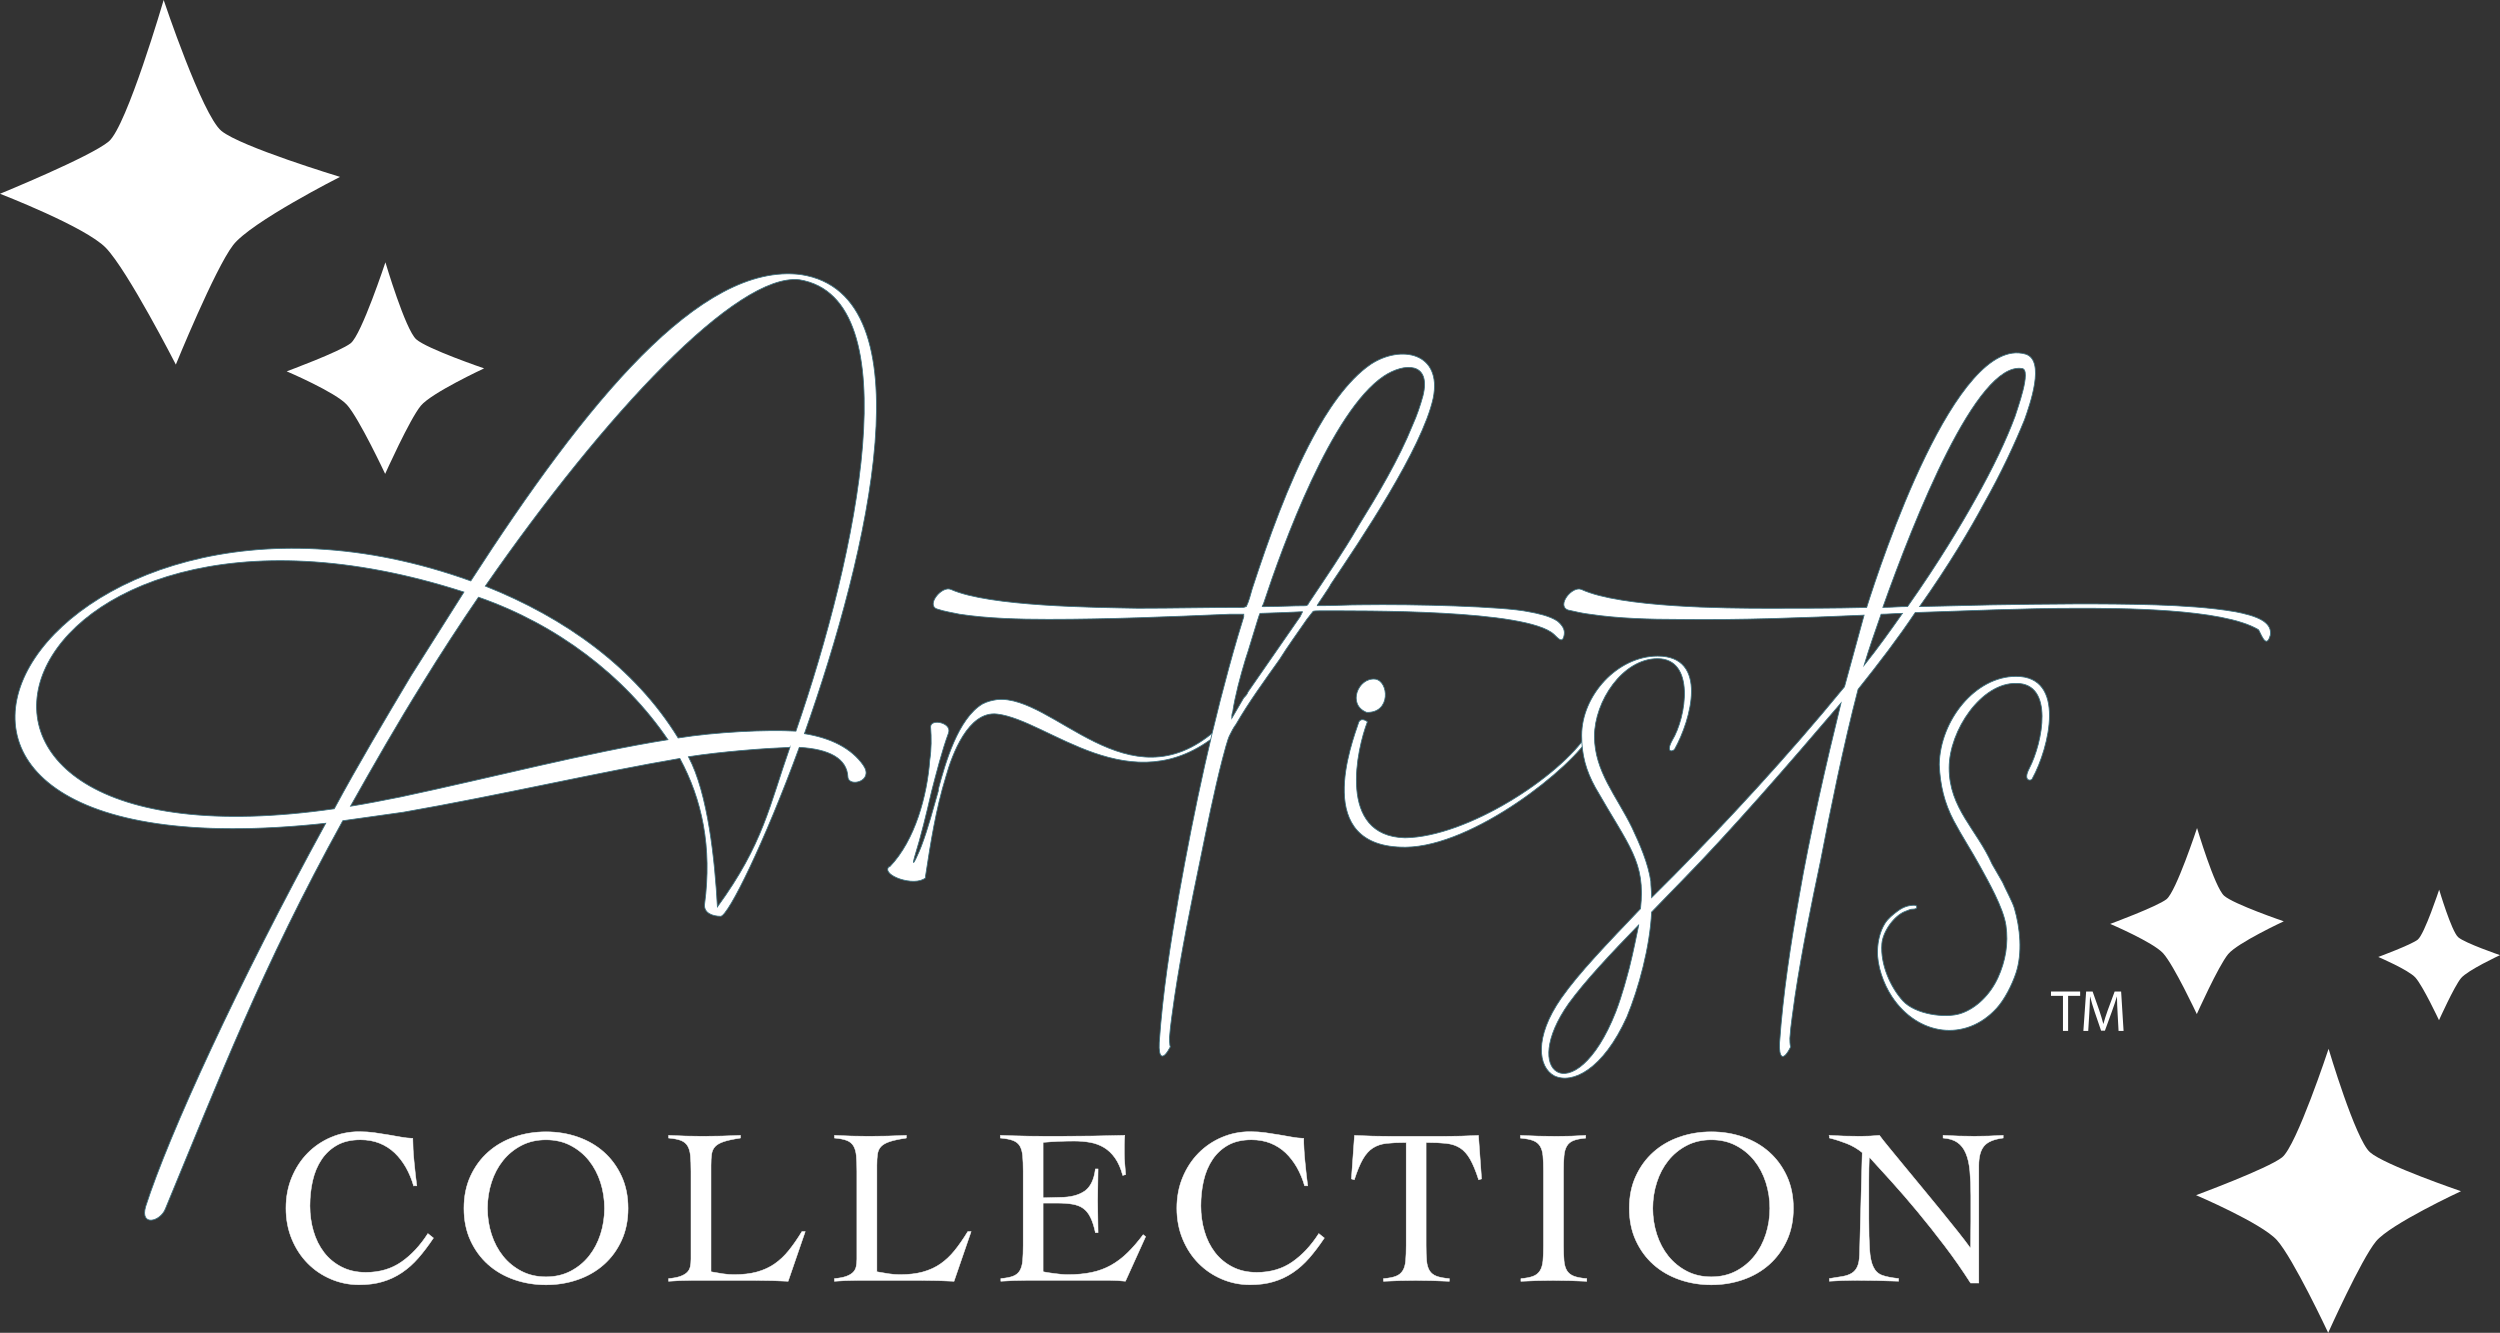
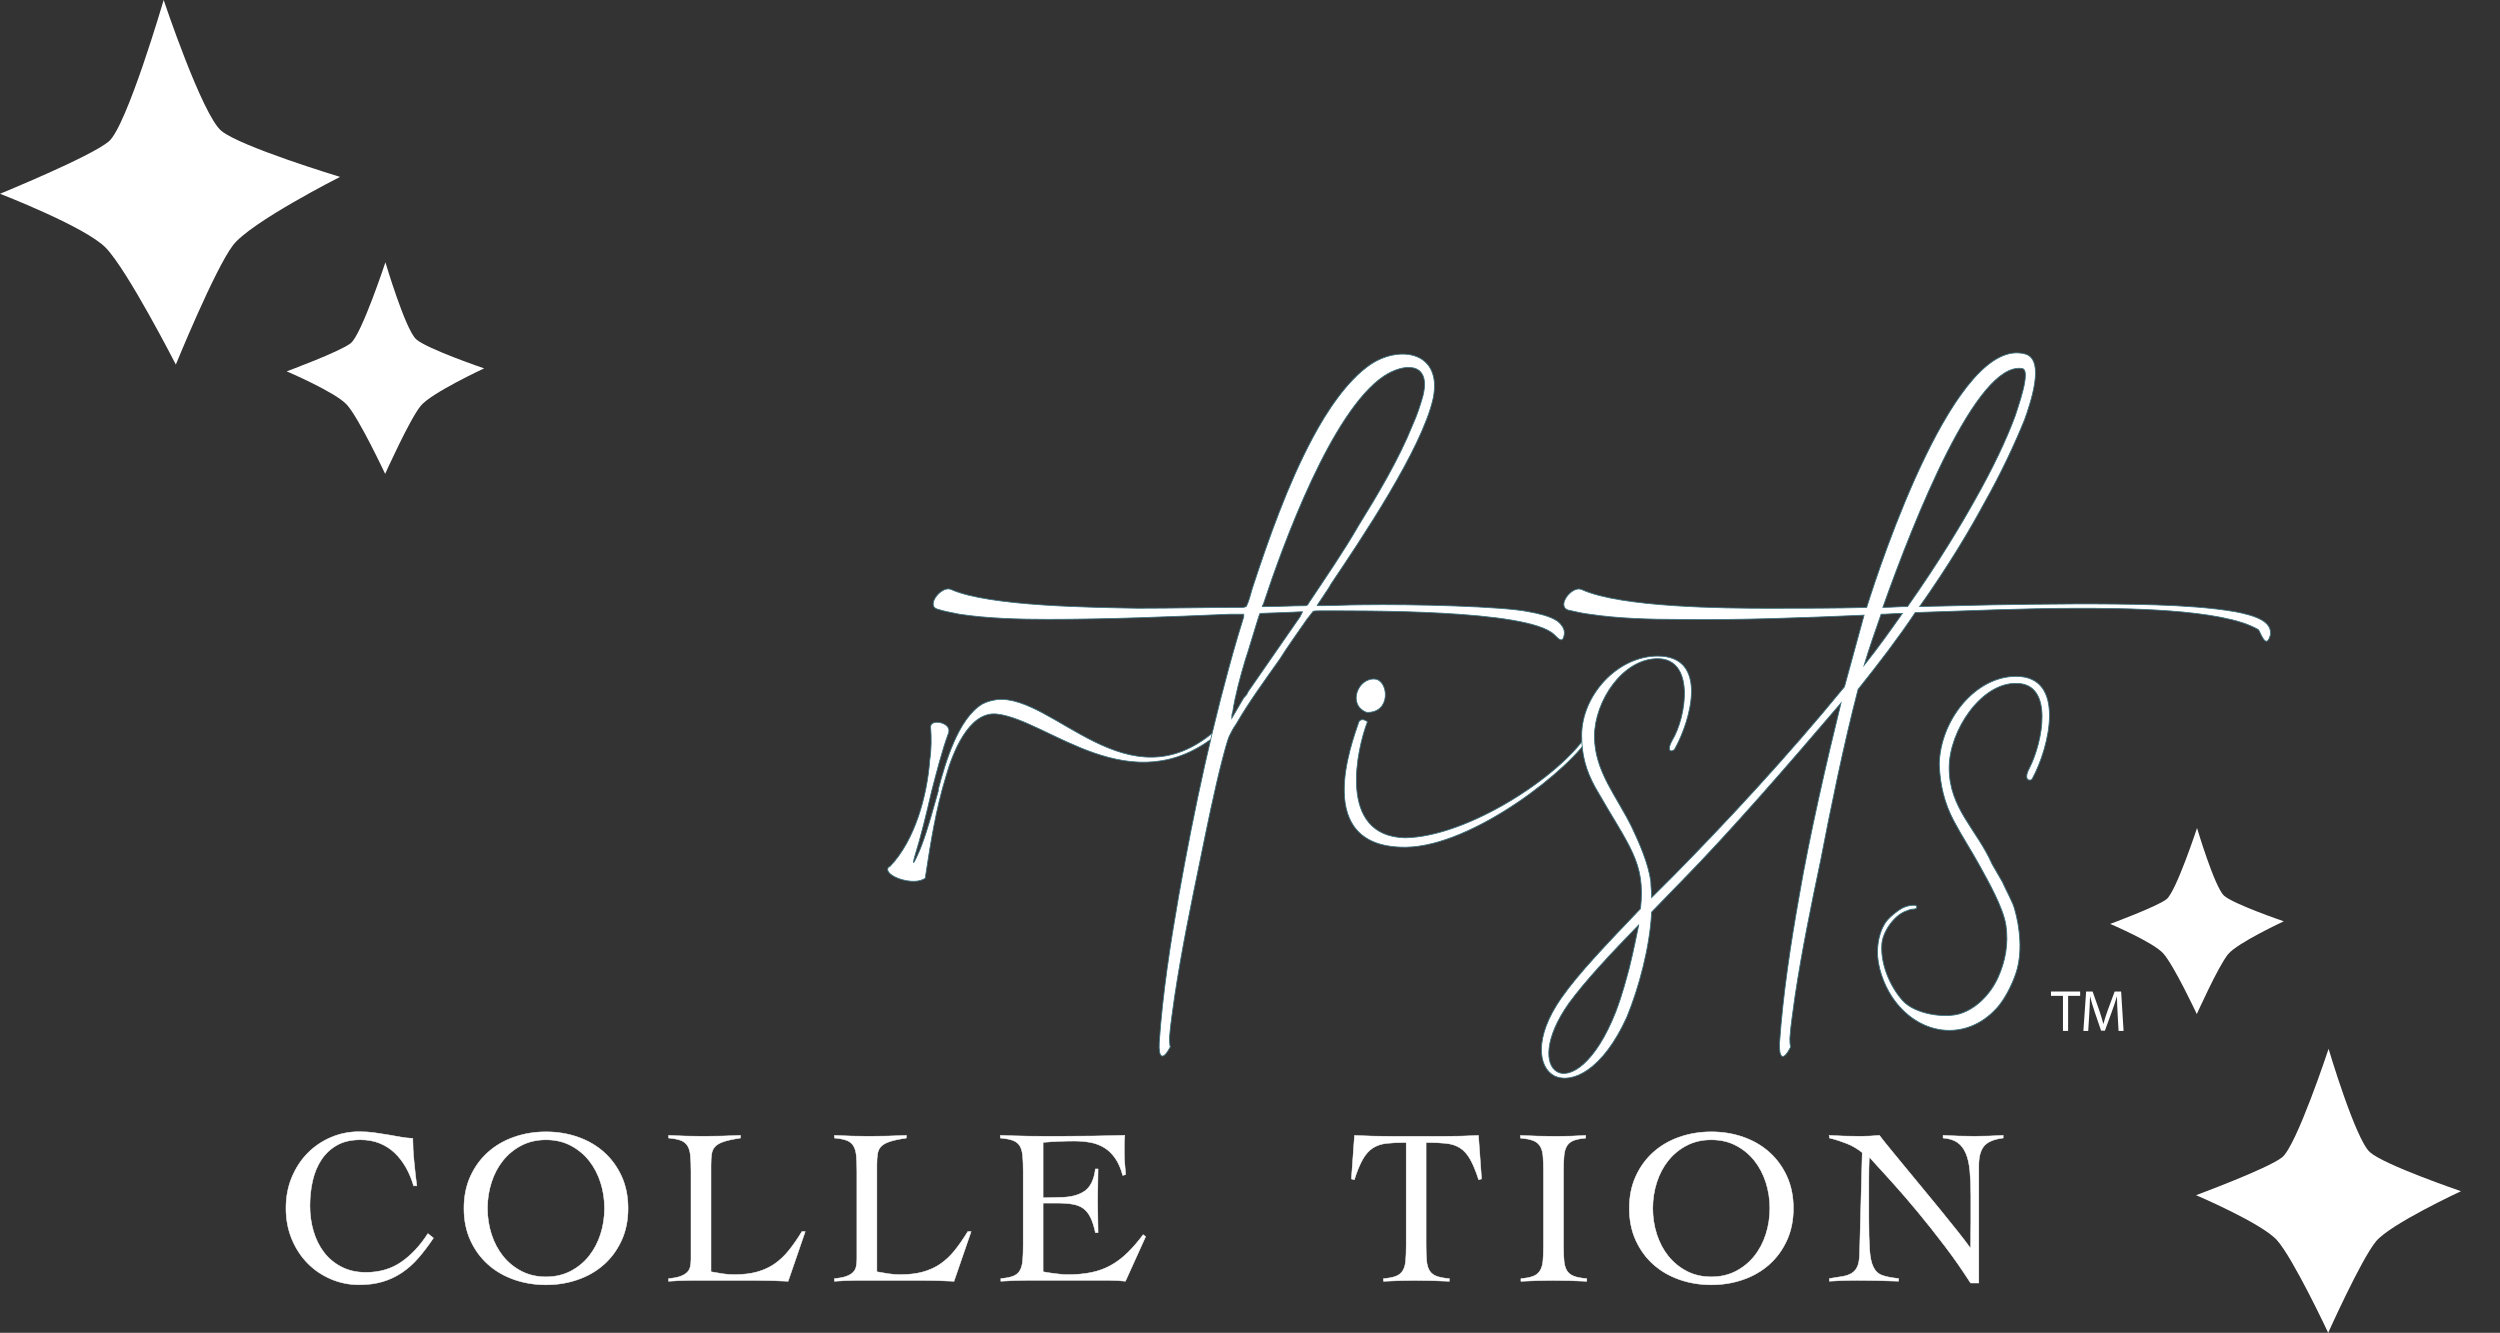
<svg xmlns="http://www.w3.org/2000/svg" id="Layer_2" data-name="Layer 2" viewBox="0 0 768.01 409.44">
  <rect x="0" y="0" width="768.01" height="409.44" fill="#333333" stroke="none" />
  <defs>
    <style> .cls-1 { stroke: #fff; stroke-width: .15px; } .cls-1, .cls-2, .cls-3, .cls-4 { fill: #fff; } .cls-1, .cls-3, .cls-4 { stroke-miterlimit: 10; } .cls-3 { stroke-width: .25px; } .cls-3, .cls-4 { stroke: #3d7180; } .cls-4 { stroke-width: .26px; } </style>
  </defs>
  <g id="Layer_1-2" data-name="Layer 1">
    <g>
      <g>
        <path class="cls-1" d="M127.07,364.32c-.59-2.04-1.37-3.93-2.35-5.66-.98-1.72-2.13-3.22-3.47-4.5-1.34-1.27-2.88-2.26-4.63-2.96-1.75-.7-3.71-1.06-5.89-1.06-2.82,0-5.2.54-7.15,1.63-1.95,1.09-3.55,2.57-4.8,4.43-1.25,1.86-2.16,4.02-2.72,6.47-.57,2.45-.85,5.04-.85,7.77s.36,5.33,1.09,7.8c.73,2.48,1.8,4.64,3.24,6.51,1.43,1.86,3.22,3.35,5.38,4.46,2.16,1.11,4.64,1.67,7.46,1.67,4.22,0,7.87-1.07,10.93-3.2,3.07-2.13,5.78-5.04,8.14-8.72l1.7,1.36c-1.54,2.32-3.09,4.36-4.63,6.13-1.54,1.77-3.22,3.27-5.04,4.49-1.82,1.23-3.79,2.16-5.93,2.79-2.13.64-4.54.95-7.22.95-3.04,0-5.93-.58-8.65-1.74-2.73-1.16-5.11-2.77-7.15-4.84-2.04-2.07-3.67-4.54-4.87-7.43-1.2-2.88-1.81-6.05-1.81-9.5s.6-6.62,1.81-9.5c1.2-2.88,2.83-5.36,4.87-7.43,2.04-2.06,4.43-3.68,7.15-4.84,2.72-1.16,5.61-1.74,8.65-1.74,1.68,0,3.25.1,4.7.31,1.45.2,2.85.42,4.19.65,1.34.23,2.63.45,3.88.68,1.25.23,2.49.36,3.71.41,0,.95.04,2.07.1,3.34.07,1.27.17,2.58.31,3.92.14,1.34.27,2.66.41,3.95.14,1.29.27,2.42.41,3.37h-.95Z" />
        <path class="cls-1" d="M142.53,371.2c0-3.68.67-6.97,2.01-9.88,1.34-2.91,3.14-5.37,5.42-7.39,2.27-2.02,4.94-3.57,8-4.63,3.07-1.07,6.33-1.6,9.78-1.6s6.71.53,9.77,1.6c3.07,1.07,5.73,2.61,8,4.63,2.27,2.02,4.08,4.49,5.42,7.39,1.34,2.91,2.01,6.2,2.01,9.88s-.67,6.97-2.01,9.88c-1.34,2.91-3.14,5.37-5.42,7.39-2.27,2.02-4.94,3.57-8,4.63-3.06,1.07-6.32,1.6-9.77,1.6s-6.71-.53-9.78-1.6c-3.06-1.07-5.73-2.61-8-4.63-2.27-2.02-4.08-4.48-5.42-7.39-1.34-2.91-2.01-6.2-2.01-9.88ZM149.75,371.2c0,2.77.41,5.43,1.23,7.97.82,2.54,2,4.78,3.54,6.71,1.54,1.93,3.43,3.47,5.65,4.63,2.22,1.16,4.75,1.74,7.56,1.74s5.34-.58,7.56-1.74c2.22-1.16,4.11-2.7,5.65-4.63,1.54-1.93,2.72-4.17,3.54-6.71.82-2.54,1.23-5.2,1.23-7.97s-.41-5.43-1.23-7.97c-.82-2.54-2-4.78-3.54-6.71-1.54-1.93-3.43-3.47-5.65-4.63-2.22-1.16-4.75-1.74-7.56-1.74s-5.34.58-7.56,1.74c-2.22,1.16-4.11,2.7-5.65,4.63-1.55,1.93-2.73,4.17-3.54,6.71-.82,2.55-1.23,5.2-1.23,7.97Z" />
        <path class="cls-1" d="M227.48,349.61c-2.18.32-3.88.68-5.11,1.09-1.22.41-2.12.92-2.69,1.53-.57.61-.92,1.39-1.06,2.32-.14.93-.2,2.08-.2,3.44v32.7c1.23.23,2.42.43,3.58.61,1.16.18,2.33.27,3.51.27,2.68,0,5.02-.27,7.02-.82,2-.55,3.79-1.36,5.38-2.45,1.59-1.09,3.05-2.46,4.39-4.12,1.34-1.66,2.69-3.6,4.05-5.83h1.02l-5.25,15.26c-1.63-.09-3.28-.16-4.94-.2-1.66-.05-3.3-.07-4.94-.07h-20.03c-1.14,0-2.27.02-3.41.07-1.14.04-2.27.11-3.41.2v-.82c1.5-.14,2.69-.36,3.58-.68.89-.32,1.58-.71,2.08-1.19.5-.48.83-1.06.99-1.74.16-.68.24-1.47.24-2.38v-26.98c0-1.91-.06-3.48-.17-4.73-.11-1.25-.4-2.26-.85-3.03-.45-.77-1.14-1.34-2.04-1.7-.91-.36-2.18-.61-3.82-.75v-.82c1.77.09,3.53.16,5.28.21,1.75.05,3.51.07,5.28.07,1.91,0,3.82-.02,5.76-.07,1.93-.05,3.85-.11,5.76-.21v.82Z" />
        <path class="cls-1" d="M278.44,349.61c-2.18.32-3.88.68-5.11,1.09-1.22.41-2.12.92-2.69,1.53-.57.61-.92,1.39-1.06,2.32-.14.93-.2,2.08-.2,3.44v32.7c1.23.23,2.42.43,3.58.61,1.16.18,2.33.27,3.51.27,2.68,0,5.02-.27,7.02-.82,2-.55,3.79-1.36,5.38-2.45,1.59-1.09,3.05-2.46,4.39-4.12,1.34-1.66,2.69-3.6,4.05-5.83h1.02l-5.25,15.26c-1.63-.09-3.28-.16-4.94-.2-1.66-.05-3.3-.07-4.94-.07h-20.03c-1.14,0-2.27.02-3.41.07-1.14.04-2.27.11-3.41.2v-.82c1.5-.14,2.69-.36,3.58-.68.89-.32,1.58-.71,2.08-1.19.5-.48.83-1.06.99-1.74.16-.68.24-1.47.24-2.38v-26.98c0-1.91-.06-3.48-.17-4.73-.11-1.25-.4-2.26-.85-3.03-.45-.77-1.14-1.34-2.04-1.7-.91-.36-2.18-.61-3.82-.75v-.82c1.77.09,3.53.16,5.28.21,1.75.05,3.51.07,5.28.07,1.91,0,3.82-.02,5.76-.07,1.93-.05,3.85-.11,5.76-.21v.82Z" />
        <path class="cls-1" d="M320.47,390.69c.41.09.91.18,1.5.27.59.09,1.23.18,1.91.27.68.09,1.38.17,2.11.24.73.07,1.41.1,2.04.1,2.72,0,5.17-.23,7.32-.68,2.16-.45,4.13-1.18,5.93-2.18,1.79-1,3.48-2.27,5.07-3.82,1.59-1.54,3.2-3.41,4.84-5.59l.75.61-6.2,13.69c-.77-.09-1.57-.16-2.39-.2-.82-.05-1.61-.07-2.38-.07h-25.61c-1.32,0-2.63.02-3.95.07-1.32.04-2.63.11-3.95.2v-.82c1.63-.14,2.91-.39,3.81-.75.91-.36,1.59-.93,2.04-1.7.45-.77.74-1.78.85-3.03.11-1.25.17-2.83.17-4.73v-22.75c0-1.91-.06-3.48-.17-4.73-.11-1.25-.4-2.26-.85-3.03-.45-.77-1.16-1.34-2.11-1.7-.95-.36-2.25-.61-3.88-.75v-.82c1.54.05,3.01.09,4.39.14,1.39.05,2.81.08,4.29.1,1.48.02,3.04.03,4.7.03h5.62c3.18,0,6.36-.02,9.54-.07,3.18-.05,6.4-.11,9.67-.21-.05.5-.08,1-.1,1.5-.02.5-.04.98-.04,1.43v2.72c0,1,.05,2.01.14,3.03.09,1.02.18,2.15.27,3.37l-.89.27c-.59-2.18-1.37-3.96-2.35-5.35-.98-1.39-2.11-2.46-3.41-3.24-1.3-.77-2.71-1.29-4.26-1.57-1.55-.27-3.18-.41-4.91-.41-3.18,0-6.36.14-9.54.41v17.03c.91,0,1.78-.02,2.62-.07.84-.04,1.71-.07,2.62-.07,3.13,0,5.62-.63,7.46-1.87,1.84-1.25,2.96-3.53,3.37-6.85h.82c0,1.63-.02,3.27-.07,4.9-.05,1.63-.07,3.25-.07,4.84s.02,3.27.07,4.9c.05,1.63.07,3.27.07,4.91h-.82c-.41-1.91-.91-3.46-1.5-4.67-.59-1.2-1.33-2.12-2.21-2.76-.89-.64-1.99-1.07-3.3-1.3-1.32-.23-2.88-.34-4.7-.34h-4.36v21.05Z" />
-         <path class="cls-1" d="M400.79,364.32c-.59-2.04-1.37-3.93-2.35-5.66-.98-1.72-2.14-3.22-3.47-4.5-1.34-1.27-2.89-2.26-4.63-2.96-1.75-.7-3.71-1.06-5.89-1.06-2.82,0-5.2.54-7.16,1.63-1.95,1.09-3.55,2.57-4.8,4.43-1.25,1.86-2.16,4.02-2.73,6.47-.57,2.45-.85,5.04-.85,7.77s.36,5.33,1.09,7.8c.72,2.48,1.8,4.64,3.23,6.51,1.43,1.86,3.22,3.35,5.38,4.46,2.15,1.11,4.64,1.67,7.46,1.67,4.22,0,7.87-1.07,10.93-3.2,3.07-2.13,5.78-5.04,8.14-8.72l1.7,1.36c-1.55,2.32-3.09,4.36-4.63,6.13-1.55,1.77-3.22,3.27-5.04,4.49-1.82,1.23-3.79,2.16-5.93,2.79-2.14.64-4.54.95-7.22.95-3.04,0-5.92-.58-8.65-1.74-2.73-1.16-5.11-2.77-7.16-4.84-2.04-2.07-3.67-4.54-4.87-7.43-1.2-2.88-1.81-6.05-1.81-9.5s.6-6.62,1.81-9.5c1.2-2.88,2.83-5.36,4.87-7.43,2.05-2.06,4.43-3.68,7.16-4.84,2.72-1.16,5.61-1.74,8.65-1.74,1.68,0,3.25.1,4.7.31,1.45.2,2.85.42,4.19.65,1.34.23,2.63.45,3.88.68,1.25.23,2.49.36,3.71.41,0,.95.03,2.07.1,3.34.07,1.27.17,2.58.31,3.92.14,1.34.27,2.66.41,3.95.14,1.29.27,2.42.41,3.37h-.95Z" />
        <path class="cls-1" d="M425.04,392.8c1.64-.14,2.91-.39,3.82-.75.91-.36,1.6-.93,2.08-1.7.48-.77.77-1.78.88-3.03.11-1.25.17-2.83.17-4.73v-31.61c-2.41,0-4.42.09-6.03.27-1.61.18-3.01.65-4.19,1.4-1.18.75-2.21,1.9-3.1,3.44-.89,1.55-1.76,3.66-2.62,6.34l-.89-.27.95-13.35c1.91.09,3.79.16,5.66.21,1.86.05,3.75.07,5.65.07h16.01c1.82,0,3.61-.02,5.38-.07,1.77-.05,3.57-.11,5.38-.21l.95,13.35-.89.27c-.86-2.68-1.74-4.79-2.62-6.34-.89-1.54-1.92-2.69-3.1-3.44-1.18-.75-2.6-1.21-4.26-1.4-1.66-.18-3.71-.27-6.17-.27v31.61c0,1.91.06,3.49.17,4.73.11,1.25.41,2.26.88,3.03.48.77,1.19,1.34,2.15,1.7.95.36,2.27.61,3.95.75v.82c-1.73-.09-3.45-.16-5.18-.2-1.73-.05-3.45-.07-5.18-.07s-3.34.02-4.97.07c-1.64.04-3.27.11-4.91.2v-.82Z" />
        <path class="cls-1" d="M467.21,392.8c1.64-.14,2.91-.39,3.82-.75.91-.36,1.6-.93,2.08-1.7.48-.77.77-1.78.89-3.03.11-1.25.17-2.83.17-4.73v-22.75c0-1.91-.06-3.48-.17-4.73-.11-1.25-.41-2.26-.89-3.03-.48-.77-1.19-1.34-2.14-1.7-.95-.36-2.25-.61-3.88-.75v-.82c1.91.09,3.76.16,5.55.21,1.8.05,3.64.07,5.55.07,1.5,0,3-.02,4.5-.07,1.5-.05,2.97-.11,4.43-.21v.82c-1.59.14-2.84.39-3.75.75-.91.36-1.59.93-2.04,1.7-.46.77-.74,1.78-.85,3.03-.12,1.25-.17,2.83-.17,4.73v22.75c0,1.91.06,3.49.17,4.73.11,1.25.41,2.26.88,3.03.48.77,1.19,1.34,2.15,1.7.95.36,2.27.61,3.95.75v.82c-1.73-.09-3.45-.16-5.17-.2-1.73-.05-3.45-.07-5.18-.07s-3.34.02-4.97.07c-1.64.04-3.27.11-4.91.2v-.82Z" />
        <path class="cls-1" d="M500.53,371.2c0-3.68.67-6.97,2.01-9.88,1.34-2.91,3.14-5.37,5.41-7.39,2.27-2.02,4.94-3.57,8-4.63,3.07-1.07,6.33-1.6,9.78-1.6s6.71.53,9.77,1.6c3.07,1.07,5.73,2.61,8,4.63,2.27,2.02,4.08,4.49,5.42,7.39,1.34,2.91,2.01,6.2,2.01,9.88s-.67,6.97-2.01,9.88c-1.34,2.91-3.15,5.37-5.42,7.39-2.27,2.02-4.94,3.57-8,4.63-3.07,1.07-6.33,1.6-9.77,1.6s-6.71-.53-9.78-1.6c-3.06-1.07-5.73-2.61-8-4.63-2.27-2.02-4.08-4.48-5.41-7.39-1.34-2.91-2.01-6.2-2.01-9.88ZM507.74,371.2c0,2.77.41,5.43,1.23,7.97.82,2.54,2,4.78,3.54,6.71,1.55,1.93,3.43,3.47,5.65,4.63,2.22,1.16,4.75,1.74,7.56,1.74s5.34-.58,7.56-1.74c2.22-1.16,4.11-2.7,5.65-4.63,1.55-1.93,2.72-4.17,3.54-6.71.82-2.54,1.23-5.2,1.23-7.97s-.41-5.43-1.23-7.97c-.82-2.54-2-4.78-3.54-6.71-1.54-1.93-3.43-3.47-5.65-4.63-2.22-1.16-4.74-1.74-7.56-1.74s-5.34.58-7.56,1.74c-2.22,1.16-4.11,2.7-5.65,4.63-1.55,1.93-2.72,4.17-3.54,6.71-.82,2.55-1.23,5.2-1.23,7.97Z" />
        <path class="cls-1" d="M561.97,348.79c1.59.09,3.1.16,4.53.21,1.43.05,3.1.07,5.01.07,1,0,1.98-.02,2.93-.07.95-.05,1.93-.11,2.93-.21.59.82,1.57,2.06,2.93,3.71,1.36,1.66,2.92,3.55,4.67,5.69,1.75,2.13,3.62,4.41,5.62,6.81,2,2.41,3.93,4.76,5.79,7.05s3.58,4.43,5.15,6.4c1.57,1.98,2.8,3.6,3.71,4.87h.14c0-1.36.01-2.71.03-4.05.02-1.34.04-2.69.04-4.05v-7.9c0-2.91-.11-5.44-.31-7.6-.2-2.16-.61-3.96-1.23-5.42-.61-1.45-1.47-2.57-2.59-3.34-1.12-.77-2.58-1.23-4.4-1.36v-.82c1.59.09,3.19.16,4.8.21,1.61.05,3.21.07,4.8.07,1.45,0,2.93-.02,4.43-.07s2.97-.11,4.43-.21v.82c-2.86.36-4.83,1.19-5.89,2.49-1.07,1.29-1.6,3.28-1.6,5.96v36.1h-2.52c-2.5-3.91-5.14-7.7-7.94-11.38-2.79-3.68-5.56-7.18-8.31-10.49-2.75-3.31-5.4-6.39-7.97-9.23-2.57-2.84-4.87-5.37-6.91-7.6-.05,1.18-.08,2.34-.1,3.47-.02,1.14-.03,2.29-.03,3.47v11.92c0,4.04.08,7.23.24,9.57.16,2.34.54,4.13,1.16,5.38.61,1.25,1.52,2.09,2.72,2.52,1.2.43,2.87.76,5.01.99v.82c-2.32-.09-4.56-.16-6.74-.2-2.18-.05-4.43-.07-6.74-.07-1.32,0-2.61.02-3.88.07-1.27.04-2.57.11-3.88.2v-.82c1.54-.23,2.89-.44,4.05-.65,1.16-.2,2.11-.55,2.86-1.02.75-.48,1.32-1.16,1.7-2.04.39-.89.6-2.12.65-3.71l.82-31.27c-1.45-1.18-3.04-2.11-4.77-2.79-1.73-.68-3.5-1.25-5.31-1.7v-.82Z" />
      </g>
      <g>
-         <path class="cls-3" d="M265.21,235.09c3.41,4.98-4.46,6.81-4.72,3.67-.26-5.77-5.77-8.65-14.94-9.17-10.75,29.36-21.76,51.64-24.12,51.9-2.62,0-5.24-1.05-4.98-3.67,2.36-17.56-.79-32.24-7.6-44.82-24.64,4.19-55.05,11.27-84.93,16.51l-18.61,2.62c-25.16,45.61-37.75,78.9-54.52,119.27-1.57,3.93-7.86,5.51-6.03-.79,7.08-22.02,28.31-68.41,55.31-117.7-168.29,18.35-88.86-122.42,44.56-74.44,35.39-54.79,70.51-98.04,101.44-94.11,39.32,6.03,20.97,84.67,1.05,141.03,8.13,1.31,14.42,4.46,18.09,9.7ZM126.28,207.57l16.25-25.69C.46,136.01-45.94,269.95,102.69,248.46c7.34-13.63,15.47-27.26,23.59-40.89ZM205.18,227.23c-13.37-19.66-34.08-35.39-58.19-43.77-5.24,7.6-12.06,18.09-17.04,26.21-7.86,12.58-15.2,25.43-22.28,38.01,4.98-.79,10.22-1.83,15.47-2.88,28.31-6.03,57.41-13.63,82.05-17.56ZM245.55,85.94c-19.14-2.1-59.5,40.89-96.46,94.11,24.38,9.7,45.87,24.9,59.24,46.66,11.54-1.84,27-2.62,36.18-2.1,18.87-54.52,35.39-133.16,1.05-138.67ZM242.67,229.59c-7.34.26-21.23,1.31-31.19,2.88,6.03,11.27,8.13,31.98,8.91,46.13,14.15-19.4,15.99-31.19,22.28-49.02Z" />
        <path class="cls-3" d="M374.23,225.39c-26.74,22.02-52.16-4.19-67.89-6.03-8.91-1.05-13.89,12.58-15.73,19.14-3.15,10.22-4.72,20.45-6.29,30.67v.52c-3.41,2.88-13.63-.79-11.27-3.41h.26c7.86-8.13,11.53-22.02,12.32-32.77.52-3.41.52-6.81.26-10.22,0-2.62,6.55-1.31,5.51,1.84-2.1,5.77-3.67,12.06-5.24,18.09-1.57,6.81-3.14,13.37-5.24,20.18-1.31,4.72,1.84-2.62,2.1-3.41,2.1-5.51,3.67-11.54,5.24-17.04v-.52c2.1-7.86,6.03-21.76,13.63-26.21,1.57-.79,2.88-1.05,4.46-1.31,17.3-1.57,40.11,33.03,67.11,9.44,1.31-1.05,2.1,0,.79,1.05Z" />
        <path class="cls-3" d="M480.53,194.99c-.49,2.97-1.87,1.05-3.15-.12-8.36-7.67-58.61-7.22-72.24-7.22-.52,0-1.83,0-1.83.26l-1.84,2.36c-2.88,4.19-5.77,8.13-8.39,12.32-4.46,6.29-9.44,13.11-13.37,19.92-.79,1.05-1.31,2.1-1.83,3.15-.79,1.31-1.84,5.77-2.36,7.6-2.62,10.22-4.72,20.71-6.81,30.93-2.88,13.89-5.77,28.05-7.86,41.94-.52,3.93-1.31,8.65-1.57,12.58,0,.52,0,2.36.26,2.88-2.36,4.46-3.67,3.41-3.41-1.31,1.05-15.2,3.41-30.41,6.03-45.35,4.72-26.48,10.48-53.47,18.09-79.43l1.84-6.03v-.78h-4.46c-18.35.78-37.22,1.57-55.57,1.57-8.91,0-18.61-.26-27.26-1.57-2.36-.52-4.46-.79-6.82-1.57-3.67-1.05,1.31-7.34,4.19-6.03,11.8,5.24,44.04,5.51,57.41,5.77,10.75,0,21.49-.26,32.24-.26.52,0,.79-.26,1.05-.26.78-1.57,1.31-3.67,1.83-5.51,4.98-15.2,11.01-32.24,18.61-46.4,4.19-7.87,10.48-17.56,17.82-22.54,9.18-6.03,22.02-3.67,19.14,10.48-3.41,15.47-22.28,43.51-31.46,57.15-.26.79-4.19,6.29-4.19,6.55h1.31c4.19,0,8.13-.26,12.06-.26,16.78-.26,43.93.52,51.53,2.1,2.88.52,6.55,1.31,8.91,2.88,1.57,1.31,2.36,2.62,2.1,4.19ZM400.17,187.91c-.79,0-4.46.26-5.77.26-.79,0-7.34.26-7.34.26-.26.26-3.93,12.84-4.46,14.15-1.57,5.24-3.15,11.01-3.93,16.25-.26.52-.26,1.05-.26,1.84l3.67-6.29c.52-.52,1.05-1.05,1.31-1.83l15.99-23.07.79-1.57ZM417.21,161.7c6.03-9.7,12.58-20.71,16.78-31.19,1.31-2.88,2.36-6.03,3.15-8.91,2.62-10.49-5.77-10.22-12.06-6.03-15.99,10.75-30.93,51.64-36.96,69.99-.52,1.05-.79.79,1.05.79,3.93,0,7.86-.26,11.8-.26q.79,0,1.05-.79c5.24-7.86,10.49-15.47,15.2-23.59Z" />
        <path class="cls-3" d="M488.76,225.66c-5.77,10.22-36.17,34.34-56.88,34.6-29.1.26-16.51-32.24-14.42-38.53.79-1.31,2.36-.26,2.62,0-3.15,8.13-9.44,35.12,11.54,35.65,19.13-.26,47.71-18.87,56.09-31.98.79-.79,1.31-.79,1.05.26ZM422.45,208.62c4.19.52,4.98,10.48-2.62,10.22-6.03-2.36-2.62-10.75,2.62-10.22Z" />
        <path class="cls-3" d="M697.41,195.25c-1.31,4.72-3.15-1.57-3.67-1.84-11.01-6.55-42.73-6.55-55.57-6.55-16.78,0-33.29.79-49.8,1.31-5.24,7.86-11.27,15.73-17.56,23.59-4.46,17.04-8.65,37.75-11.53,52.69-2.88,13.63-5.77,27.79-7.86,41.68-.52,4.19-1.31,8.65-1.57,12.84,0,.52,0,2.1.26,2.62-2.36,4.72-3.67,3.41-3.41-1.31,1.05-14.94,3.41-30.41,6.03-45.09,3.15-18.35,8.39-41.15,12.84-59.24-16.78,19.66-34.34,39.84-49.02,54.79l-9.17,9.44c-.52,10.75-3.93,23.33-7.6,32.24-7.34,16.25-16.78,20.71-22.28,18.09-4.98-2.62-6.29-11.8,2.1-23.85,5.5-7.86,14.15-16.78,24.38-27.52,1.57-14.42-3.41-18.87-13.89-37.22-2.88-5.24-4.19-9.96-4.19-15.99,0-12.32,11.01-24.38,23.33-24.38,15.73,0,10.22,19.66,5.24,28.57-.52.79-2.88,1.31-.79-2.62,4.46-7.34,7.08-25.16-4.46-25.16-10.75,0-19.4,13.11-19.4,23.86s6.82,18.35,11.54,28.05c2.36,4.98,4.98,11.01,5.77,16.51,0,1.57.26,3.14.26,4.98l7.08-7.08c15.73-15.99,34.34-35.91,52.16-57.67l6.03-22.02c-18.61.79-37.75,1.57-56.88,1.31-8.65,0-18.61-.26-27.26-1.57-2.36-.26-4.46-.79-6.82-1.31-3.67-1.31,1.31-7.6,4.19-6.29,12.06,5.51,44.04,5.77,57.67,5.77,9.96,0,19.92,0,29.88-.26,4.46-14.16,27.52-83.88,48.76-77.85,6.29,1.83,1.31,15.73-.26,20.18-2.88,7.08-7.08,16.25-12.58,25.95-3.93,7.34-10.75,18.87-19.66,31.45l22.02-.52c16.78-.26,33.81-.52,50.59,0,7.86.26,16.78.79,24.38,2.1,2.62.52,6.29,1.31,8.65,2.88,1.83,1.31,2.36,2.62,2.1,4.46ZM503.44,284.11c-8.91,9.17-16.51,17.3-21.49,24.12-7.6,10.75-7.34,18.87-3.67,20.97,3.93,2.36,11.8-2.36,18.09-18.35,2.1-5.5,3.41-10.75,4.19-13.63,1.31-5.24,2.1-9.44,2.88-13.11ZM584.43,188.43c-2.1,0-4.46.26-6.55.26-1.83,5.24-3.67,10.48-5.24,15.73,4.19-5.24,8.13-10.75,11.8-15.99ZM606.72,153.57c5.5-9.7,9.7-18.61,12.32-25.69.52-1.83,5.24-14.42,2.1-14.68-13.89-2.1-33.03,46.13-42.73,73.4,2.62,0,4.98-.26,7.6-.26,9.44-13.37,16.78-25.69,20.71-32.77Z" />
      </g>
      <path class="cls-2" d="M701.06,355.55c4.43-3.49,14.29-33.35,14.29-33.35,0,0,8.24,27.8,12.7,31.76,4.46,3.96,27.98,11.98,27.98,11.98,0,0-21.72,10.08-26.12,15.42-4.56,5.53-14.68,28.08-14.68,28.08,0,0-10.72-22.87-15.76-28.48-4.69-5.21-24.84-13.8-24.84-13.8,0,0,22-8.12,26.43-11.61Z" />
      <path class="cls-2" d="M107.75,105.43c3.3-2.6,10.65-24.85,10.65-24.85,0,0,6.14,20.72,9.47,23.66,3.32,2.95,20.85,8.93,20.85,8.93,0,0-16.18,7.51-19.46,11.49-3.4,4.12-10.94,20.92-10.94,20.92,0,0-7.99-17.04-11.74-21.22-3.49-3.88-18.51-10.28-18.51-10.28,0,0,16.39-6.05,19.69-8.65Z" />
      <path class="cls-2" d="M33.42,43.45C38.96,38.77,50.28,0,50.28,0c0,0,11.82,35.33,17.73,40.21,5.9,4.88,36.45,14.13,36.45,14.13,0,0-27.44,13.9-32.85,20.96-5.61,7.31-17.59,36.7-17.59,36.7,0,0-14.78-28.89-21.51-35.87C26.26,69.66,0,59.53,0,59.53c0,0,27.88-11.4,33.42-16.08Z" />
-       <path class="cls-2" d="M742.75,288.64c2.04-1.6,6.57-15.33,6.57-15.33,0,0,3.79,12.78,5.84,14.6,2.05,1.82,12.86,5.51,12.86,5.51,0,0-9.98,4.63-12,7.09-2.09,2.54-6.75,12.9-6.75,12.9,0,0-4.93-10.51-7.24-13.09-2.15-2.39-11.42-6.34-11.42-6.34,0,0,10.11-3.73,12.15-5.33Z" />
      <path class="cls-2" d="M665.58,276.22c2.91-2.29,9.36-21.85,9.36-21.85,0,0,5.4,18.21,8.32,20.81,2.92,2.59,18.33,7.85,18.33,7.85,0,0-14.23,6.6-17.11,10.1-2.99,3.63-9.61,18.4-9.61,18.4,0,0-7.02-14.98-10.33-18.66-3.07-3.41-16.28-9.04-16.28-9.04,0,0,14.41-5.32,17.32-7.6Z" />
      <path class="cls-4" d="M619.34,207.78c-12.58,0-23.33,13.54-23.59,27.08.26,6.34,1.57,11.81,4.45,17.28,2.51,4.76,5.45,9.2,8.03,13.92,2.55,4.66,7.19,12.77,8,18.18.85,5.62-.16,11.11-2.46,16.13-2.34,5.09-6.57,9.38-11.43,10.98-4.72,1.55-13.94.27-17.74-3.86-3.79-4.13-6.98-11.15-6.49-17.52.29-3.79,3.78-8.74,7.28-10.02.85-.31,1.53-.69,2.34-.66.31.01,1.12-.1,1.1-.52.1-.77-.71-.67-1.18-.66-.54.02-1.09.1-1.62.24-1.06.28-2.08.8-2.98,1.47-1.43,1.06-3.06,2.34-4.02,3.9-1.48,2.4-2.15,5.34-2.25,8.24-.17,4.73,1.85,10.3,4.37,14.14,7.91,12.05,22.56,14.17,32.18,3.69,2.49-2.71,4.78-7.26,5.98-10.87,2.02-6.08,1.31-13.8-.5-19.94-.57-1.95-2.83-6.06-3.6-7.92,0,0-3.23-5.6-3.23-5.6-4.72-10.66-13.2-17.16-13.2-29.55,0-11.53,9.94-26.26,20.69-25.97,11.54,0,8.11,18.07,3.92,26.14-2.1,4.03.68,3.97.94,3.11,5.24-9.51,10.49-31.41-4.98-31.41Z" />
      <g>
        <path class="cls-2" d="M633.75,305.93h-3.68v-1.33h8.96v1.33h-3.7v10.77h-1.58v-10.77Z" />
        <path class="cls-2" d="M650.54,311.38c-.09-1.69-.2-3.73-.2-5.22h-.03c-.43,1.4-.92,2.92-1.53,4.59l-2.14,5.87h-1.18l-1.97-5.76c-.57-1.72-1.04-3.27-1.39-4.7h-.04c-.03,1.51-.13,3.52-.23,5.35l-.32,5.19h-1.49l.85-12.1h1.99l2.06,5.85c.5,1.49.9,2.82,1.22,4.08h.04c.32-1.22.75-2.55,1.29-4.08l2.16-5.85h1.99l.75,12.1h-1.54l-.29-5.31Z" />
      </g>
    </g>
  </g>
</svg>